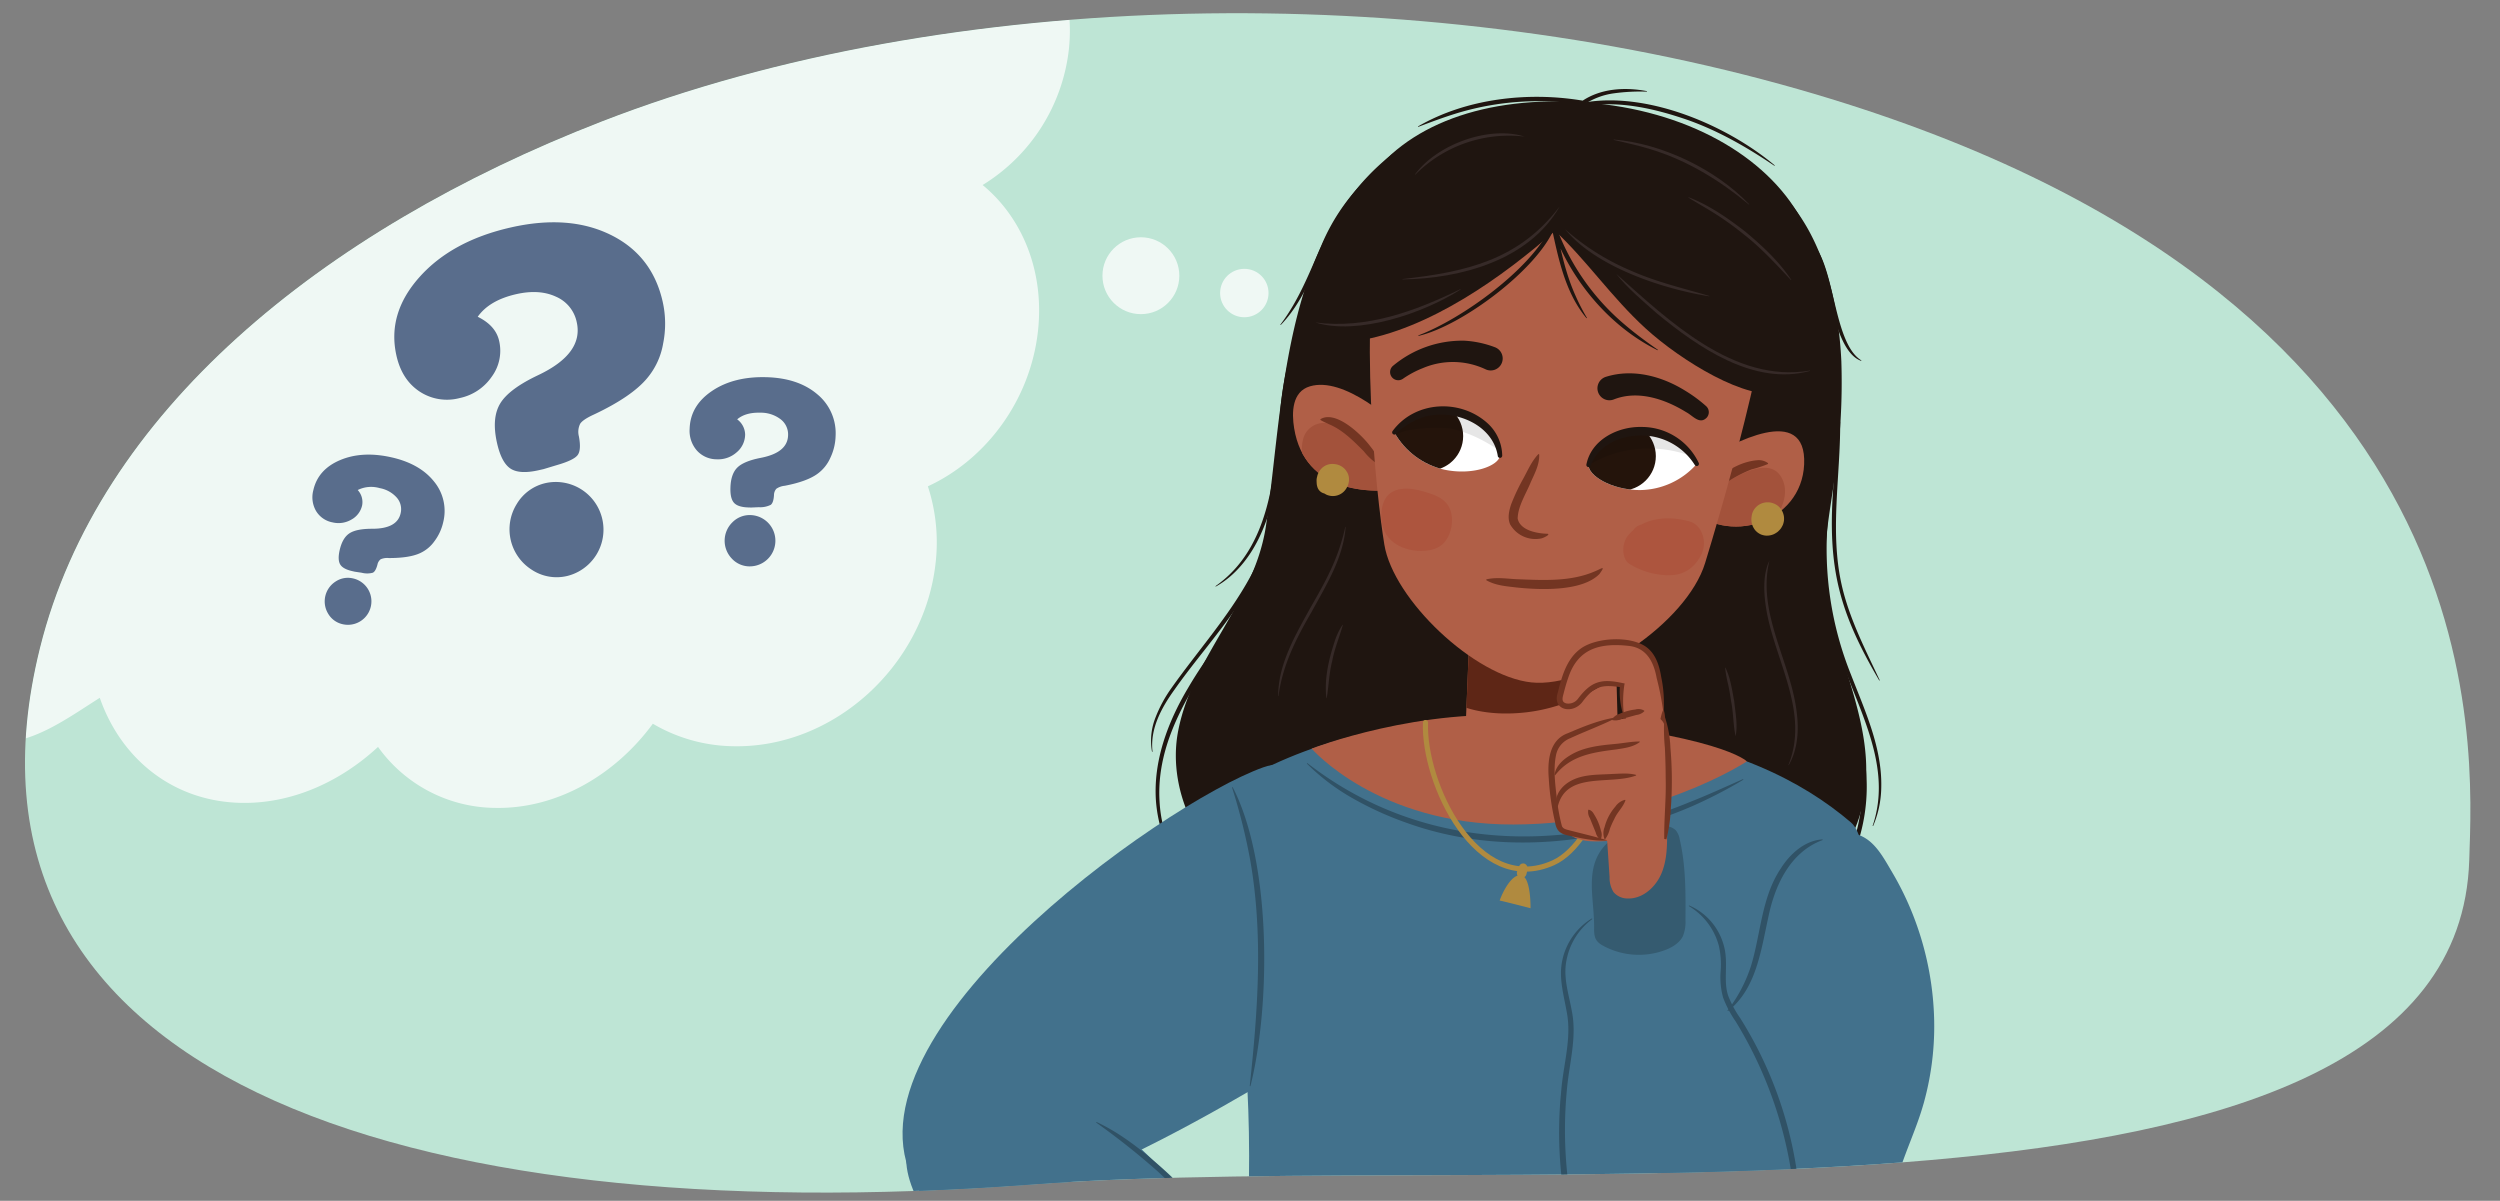
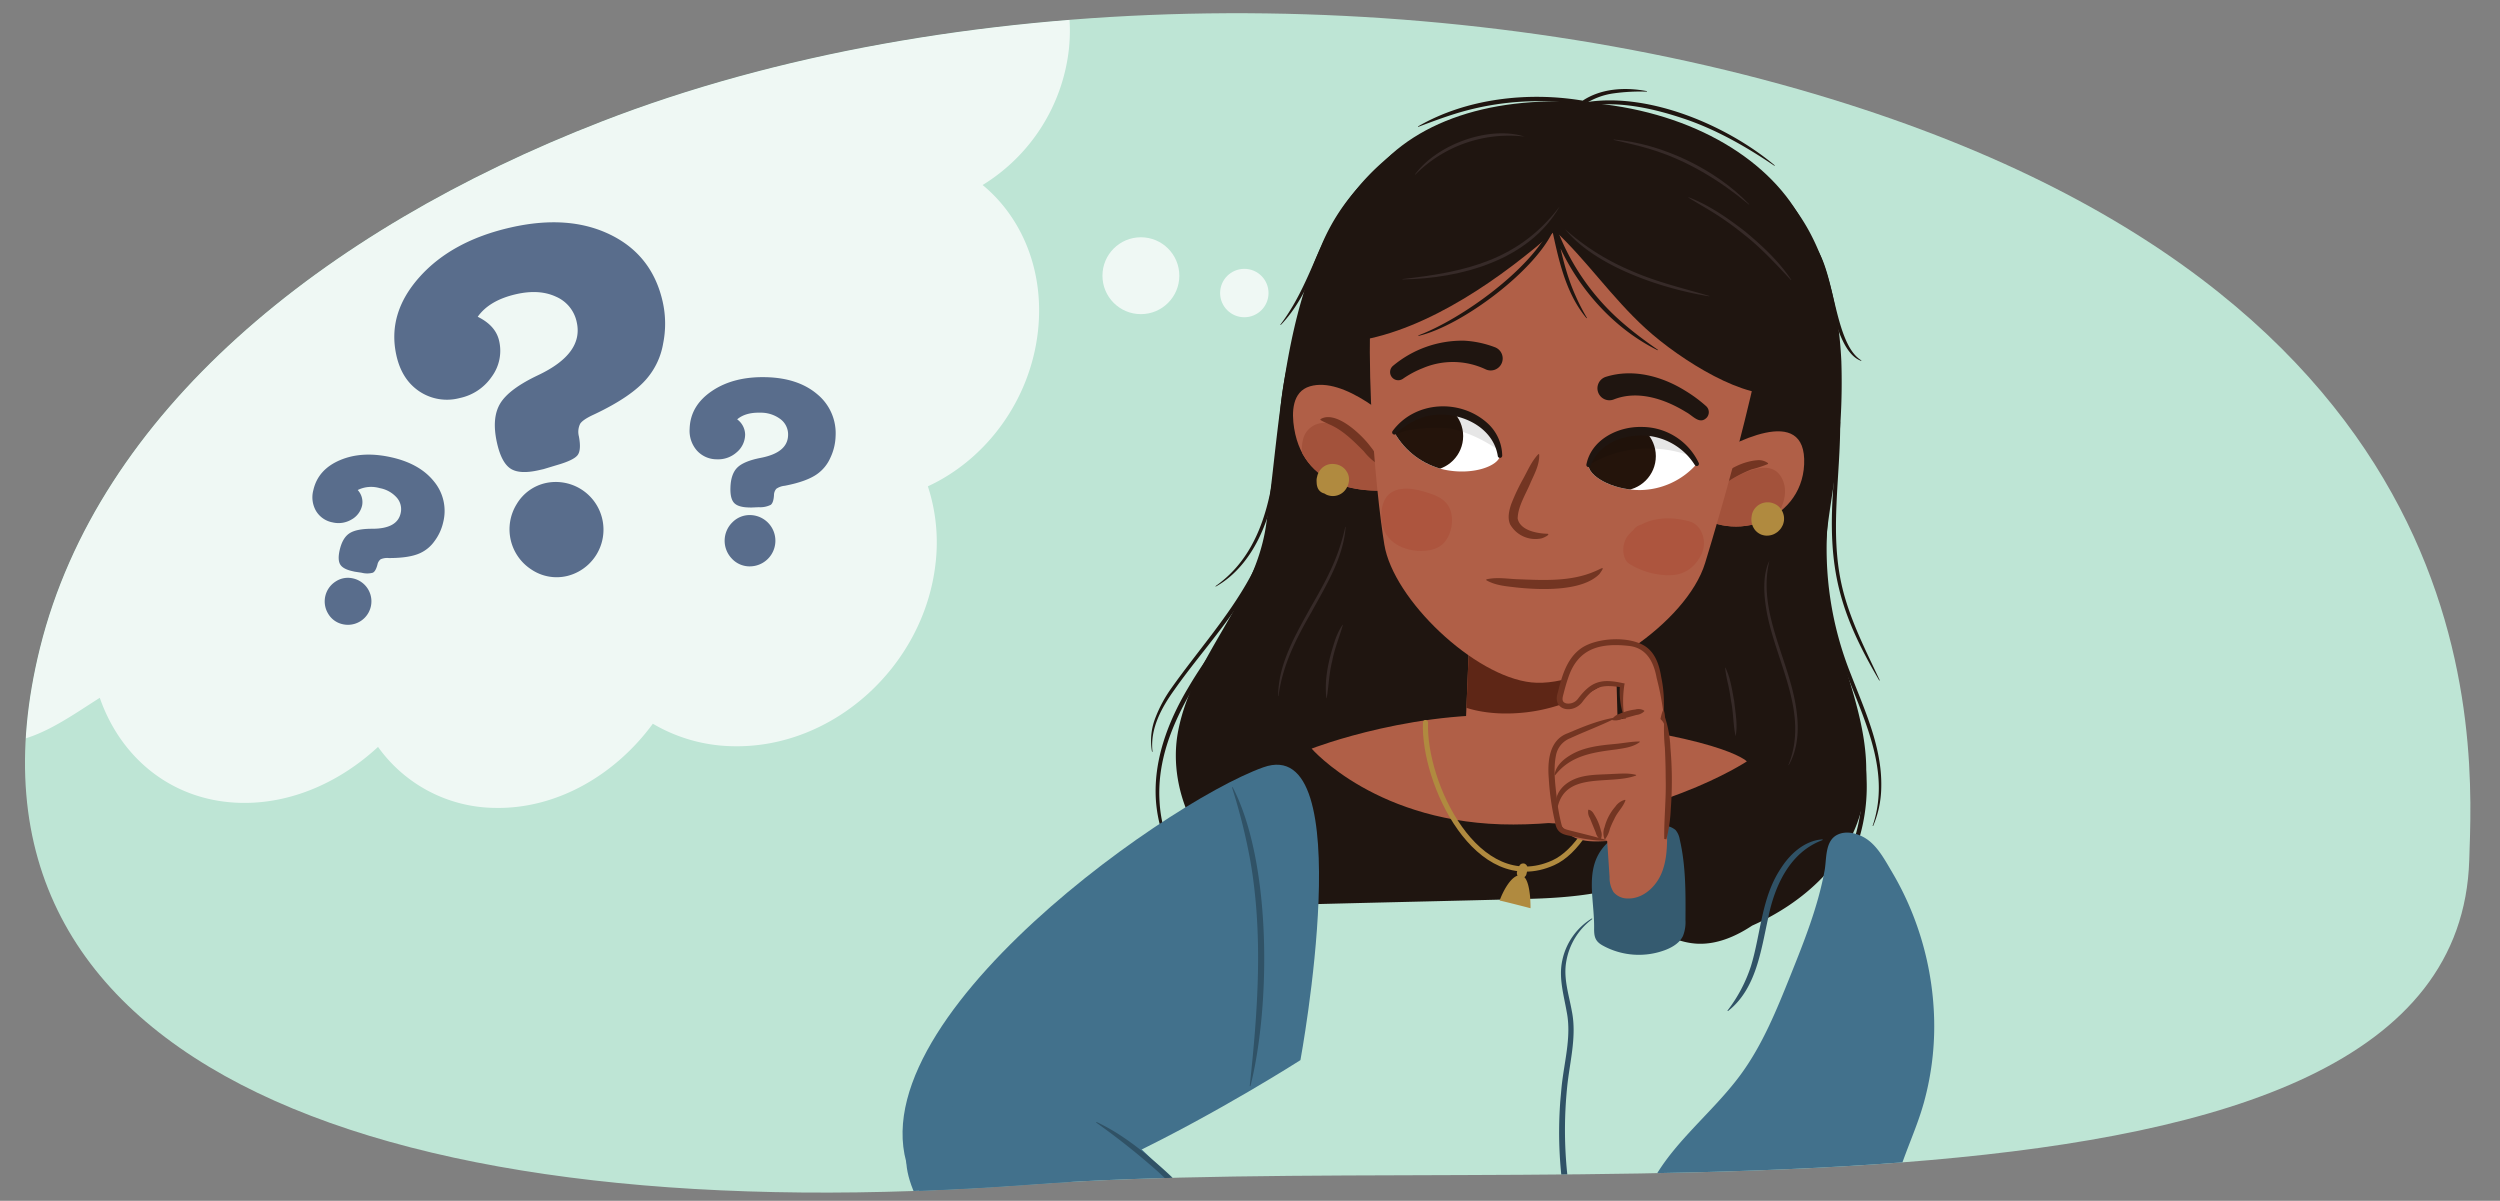
<svg xmlns="http://www.w3.org/2000/svg" width="760" height="365.05" viewBox="0 0 760 365.05">
  <rect x="0" y="0" width="760" height="365.05" fill="#808080" stroke="none" />
  <defs>
    <clipPath id="a">
      <path d="M546.51,27.077C430.975-5.934,288.982-4.245,182.912,36.935,97.274,70.183,29.866,125.751,12.17,196.915-19.863,325.742,120.231,374.579,313.451,360.093c150.1-11.254,433.392,24.288,437.2-98.611C751.725,226.844,761.158,88.409,546.51,27.077Z" fill="#bee5d5" />
    </clipPath>
    <clipPath id="b">
      <polygon points="491.184 198.158 492.618 251.458 444.409 248.724 446.566 196.321 491.184 198.158" fill="#b05f47" />
    </clipPath>
    <clipPath id="c">
      <path d="M518.513,139.679c7.623-4.677,30.8-17.446,29.948,1.5-.807,17.906-23.418,25.025-35.667,12.777" fill="#b05f47" />
    </clipPath>
    <clipPath id="d">
      <path d="M429.665,134.032c-6.293-6.6-21.2-19.629-31.452-16.587-5.4,1.6-5.594,7.864-4.79,12.765,3.19,19.451,23.009,21.039,38.454,17.381" fill="#b05f47" />
    </clipPath>
    <clipPath id="e">
      <path d="M455.994,138.518c.511-3.8-3.384-10.723-12.441-13.034-11.945-3.049-19.672,5.973-19.672,5.973a23.329,23.329,0,0,0,15.246,11.334C447.9,144.613,455.585,141.56,455.994,138.518Z" fill="#fff" />
    </clipPath>
    <clipPath id="f">
      <path d="M482.934,141.322c.282-3.82,5.521-9.8,14.859-10.191,12.317-.523,18.019,9.9,18.019,9.9a23.321,23.321,0,0,1-17.253,7.95C489.6,148.954,482.708,144.384,482.934,141.322Z" fill="#fff" />
    </clipPath>
  </defs>
  <path d="M546.51,27.077C430.975-5.934,288.982-4.245,182.912,36.935,97.274,70.183,29.866,125.751,12.17,196.915-19.863,325.742,120.231,374.579,313.451,360.093c150.1-11.254,433.392,24.288,437.2-98.611C751.725,226.844,761.158,88.409,546.51,27.077Z" fill="#bee5d5" />
  <g clip-path="url(#a)">
    <path d="M555.2,179.279c-1.484-11.506,1.035-22.988,2.555-34.295a196.23,196.23,0,0,0,2.016-35.137c-.721-15.684-4.638-38.149-19.405-52.345-1.253-1.2-100.192-20.437-101.97-19.653-48.682,21.473-47.522,80.5-53.508,121.763-3.4,23.43-22.189,39.545-26.7,62.448-3.808,19.313,7.531,41.331,26.373,48.979a4.381,4.381,0,0,0,.623.191c1.5,2.091,4.049,3.909,6.515,3.842,23.788-.646,47.583-1.138,71.371-1.765,4.8-.126,14.541-.344,23.563-2.122,8.622,5.827,18.886,15.3,29.535,15.708,5.781.223,11.454-2.169,16.492-5.515,15.577-6.875,29.739-19.457,33.552-36.679C571.24,221.979,558.052,201.373,555.2,179.279Z" fill="#1f1510" />
    <polygon points="491.184 198.158 492.618 251.458 444.409 248.724 446.566 196.321 491.184 198.158" fill="#b05f47" />
    <g clip-path="url(#b)">
      <path d="M490.6,191.354a67.657,67.657,0,0,1-25.053,7.265,68.872,68.872,0,0,1-12.418-.121c-4.689-.456-9.256-2.112-13.954-1.944-4.656.165-7.1,3.758-5.811,6.9a2.1,2.1,0,0,0-.125,2.359c5.885,9.876,19.195,12.154,31.12,10.688,13.117-1.612,24.45-8.341,33.827-15.969C503.417,196.279,497.162,188.016,490.6,191.354Z" fill="#5e2616" />
    </g>
    <path d="M408.351,135.607c.258-8.6-3.273-17.061-4.108-25.626-1.709-17.525.817-38.547,10.68-53.71C426.872,37.9,451.665,28.9,482.1,31.163S536.9,47.3,547.44,66.38c14.8,26.8-6.479,83.377-21.226,89.317" fill="#1f1510" />
    <path d="M518.513,139.679c7.623-4.677,30.8-17.446,29.948,1.5-.807,17.906-23.418,25.025-35.667,12.777" fill="#b05f47" />
    <g clip-path="url(#c)">
      <path d="M541.287,144.7c-3.331-5.082-11.024-1.208-15.017,1.086-5.094,2.928-8.609,7.325-11.181,12.658a2.383,2.383,0,0,0,1.731,3.2,4.576,4.576,0,0,0,2.025,1.635c5.627,2.366,12.93.783,17.823-2.869C541.059,157.131,544.723,149.947,541.287,144.7Z" fill="#a3523b" />
    </g>
    <path d="M429.665,134.032c-6.293-6.6-21.2-19.629-31.452-16.587-5.4,1.6-5.594,7.864-4.79,12.765,3.19,19.451,23.009,21.039,38.454,17.381" fill="#b05f47" />
    <g clip-path="url(#d)">
      <path d="M417.089,137.386c-3.686-4.09-7.778-7.2-13.084-8.635a6.549,6.549,0,0,0-7.962,5.183c-.986,4.643.759,8.64,3.628,12.114,3.695,4.475,10.3,10.337,16.347,10.634,2.928.144,4.905-1.207,6.3-3.768C425.054,147.87,420.285,140.931,417.089,137.386Z" fill="#a3523b" />
    </g>
    <path d="M518.972,150.156c.233-1.977,1.738-3.324,3.128-4.575,3.455-3.053,7.831-5.435,12.52-5.7a4.766,4.766,0,0,1,2.8.875.2.2,0,0,1-.043.338,36.256,36.256,0,0,1-4.871,1.594,37.917,37.917,0,0,0-8.818,4.841c-1.412.993-2.462,2.247-4.45,2.841a.2.2,0,0,1-.262-.217Z" fill="#733522" />
    <path d="M401.484,127.39c4.64-2.722,12.364,4.687,14.992,8.17,1.237,1.576,2.516,3.176,2.547,5.329a.2.2,0,0,1-.3.163,18.432,18.432,0,0,1-4.135-3.869c-3.15-3.162-6.437-6.5-10.587-8.224-.86-.419-1.594-.7-2.486-1.229a.194.194,0,0,1-.031-.34Z" fill="#733522" />
    <path d="M419.9,62.079c-7.1,37.033-1.522,88.427.936,103.462,2.734,16.715,27.332,40.1,44.744,41.914s47.21-18.047,52.785-36.326c4.277-14.024,19.907-65.892,23.184-104.248" fill="#b05f47" />
    <path d="M467.926,138.226c.077,3.035-1.353,5.633-2.54,8.282-1.459,3.6-3.97,7.406-4.012,11.165.786,3.584,5.862,4.518,9.129,4.595.887.3-1.6,1.392-1.942,1.41a8.828,8.828,0,0,1-9.454-4.222c-.935-2.007-.275-4.5.3-6.194a62.406,62.406,0,0,1,3.724-7.867c1.375-2.513,2.42-5.052,4.472-7.286a.185.185,0,0,1,.32.117Z" fill="#733522" />
    <path d="M488.232,114.543c8.2-2.559,16.96-.168,23.995,4.186a42.726,42.726,0,0,1,6.43,4.734,2.482,2.482,0,0,1,.18,3.506c-2.183,2.233-4.246-.655-6.272-1.693-6.422-3.967-14.62-6.724-21.909-3.868a3.645,3.645,0,1,1-2.424-6.865Z" fill="#1f1510" />
    <path d="M451.524,112.226a23.371,23.371,0,0,0-19-.308,29.3,29.3,0,0,0-6.049,3.241,2.482,2.482,0,0,1-3.032-3.92,32.8,32.8,0,0,1,21.733-7.669,31.015,31.015,0,0,1,9.249,1.977,3.647,3.647,0,1,1-2.9,6.679Z" fill="#1f1510" />
    <path d="M455.994,138.518c.511-3.8-3.384-10.723-12.441-13.034-11.945-3.049-19.672,5.973-19.672,5.973a23.329,23.329,0,0,0,15.246,11.334C447.9,144.613,455.585,141.56,455.994,138.518Z" fill="#fff" />
    <g clip-path="url(#e)">
      <circle cx="434.316" cy="132.569" r="10.485" fill="#24140b" />
      <path d="M464.471,138.084c-1.114-1.679-3.093-2.805-4.842-3.872a2.969,2.969,0,0,0,.291-4.474c-3.942-3.475-9.513-4.642-14.52-5.707a40.616,40.616,0,0,0-16.956-.153A66.028,66.028,0,0,0,413.5,128.8c-4.343,2.09-8.42,4.832-10.239,9.454-.634,1.61,1.345,3.736,2.869,2.345a44.208,44.208,0,0,1,12.969-8.144c-.033.1-.078.2-.108.3a.786.786,0,0,0,.336.944.8.8,0,0,0,1.228.814,22.213,22.213,0,0,1,6.6-3.5,47.612,47.612,0,0,1,10.573-.937c1.01.011,2.017.082,3.024.144a38.3,38.3,0,0,1,10.764,4.111,56.63,56.63,0,0,1,5.285,3.3c1.651,1.153,3.288,2.829,5.219,3.456A2.027,2.027,0,0,0,464.471,138.084Z" opacity="0.1" />
    </g>
    <path d="M455.315,138.524c-1.63-9.849-13.84-14.475-22.677-11.671a20.627,20.627,0,0,0-8.271,5.072.678.678,0,0,1-1.02-.886c6.791-9.206,20.611-9.919,28.927-2.318a13.587,13.587,0,0,1,4.4,9.79.679.679,0,0,1-1.358.013Z" fill="#1f1510" />
    <path d="M482.934,141.322c.282-3.82,5.521-9.8,14.859-10.191,12.317-.523,18.019,9.9,18.019,9.9a23.321,23.321,0,0,1-17.253,7.95C489.6,148.954,482.708,144.384,482.934,141.322Z" fill="#fff" />
    <g clip-path="url(#f)">
      <circle cx="492.888" cy="138.667" r="10.485" fill="#24140b" />
      <path d="M516.11,134.738c-11.077-6.886-26.031-5.8-36.283,2.143a2.366,2.366,0,0,0,.73,4.072,1.057,1.057,0,0,0,1.669,1.009c9.06-6.186,21.537-7.2,31.75-3.343C516.267,139.484,518.321,136.113,516.11,134.738Z" opacity="0.1" />
    </g>
    <path d="M482.271,141.176c1.508-7.556,9.617-11.557,16.748-11.379a19.147,19.147,0,0,1,17.4,10.932.678.678,0,0,1-.324.9.685.685,0,0,1-.895-.3,19.153,19.153,0,0,0-16.178-8.937c-6.338-.066-13.116,2.868-15.428,9.078a.679.679,0,0,1-1.326-.293Z" fill="#1f1510" />
    <path d="M412.374,103.662c22.188-3.42,44.8-19.794,60.357-33.481,9.793,9.162,17.145,20.167,27.544,29.668,10.717,9.792,31.094,22.323,41.125,19.447,17.824-25.881,17.537-79.211-67.728-82.6S412.374,103.662,412.374,103.662Z" fill="#1f1510" />
    <path d="M503.872,106.453c-15.065-7.48-26.945-22.047-32.283-37.907l1.261-.344c1.517,7.4,3,14.8,6.112,21.692a61.711,61.711,0,0,0,3.443,6.7c.055.083-.077.181-.14.1-6.579-7.933-8.586-18.429-10.7-28.215l1.261-.343a66.857,66.857,0,0,0,5.158,11.385,70.745,70.745,0,0,0,15.947,19.176c3.184,2.718,6.551,5.2,10.022,7.614.082.051.007.2-.085.148Z" fill="#1f1510" />
    <path d="M472.524,69.329c-5.119,12.55-28.1,29.733-41.257,32.773a.083.083,0,0,1-.047-.158c13.14-4.947,34.315-20.155,40.213-33.01a.581.581,0,1,1,1.091.395Z" fill="#1f1510" />
    <path d="M513.831,158.588c-4.337-1.3-10.19-1.668-14.919.912a4.053,4.053,0,0,0-2.273,1.49l-.214.261a13.445,13.445,0,0,0-1.447,1.472c-2.183,2.628-1.939,7.439.477,8.765a23.183,23.183,0,0,0,10.889,3.371c3.974.2,7.632-.842,10.432-5.447C519.549,164.852,517.235,159.609,513.831,158.588Z" fill="#ad553e" />
    <path d="M440.377,153.929c-1.609-2.752-4.64-3.6-7.06-4.357-4.433-1.389-13.087-2.956-13.4,6.947-.252,7.926,6.455,10.684,11.025,10.934,2.315.126,5.286-.077,7.44-1.875C441.3,163.142,442.42,157.422,440.377,153.929Z" fill="#ad553e" />
    <path d="M451.965,176.093c3.156-.685,6.1-.149,9.1-.018,8,.3,16.4.846,23.861-2.425,1.771-.687,3.429-2.071,1.307.844-5.3,5.433-18.294,4.844-25.377,4.085-3.034-.373-6.109-.564-8.944-2.149a.184.184,0,0,1,.051-.337Z" fill="#733522" />
    <path d="M431.111,38.412c14.735-8.535,33.644-10.625,50.274-7.778l-.454.1c5.737-3.9,13.081-4.282,19.677-3.039a.086.086,0,0,1-.017.169,58.664,58.664,0,0,0-9.911.5,21.375,21.375,0,0,0-9.048,3.39l-.2.141-.253-.041a85.326,85.326,0,0,0-37.905,2.454c-4.078,1.237-8.068,2.717-12.086,4.252-.089.04-.164-.1-.075-.153Z" fill="#1f1510" />
    <path d="M482.539,31.014c19.029-2.883,42.526,7.143,56.952,19.237.076.061-.017.192-.1.131-8.428-5.7-17.288-10.792-26.919-14.116-9.469-3.211-19.729-5.6-29.718-4.112a.58.58,0,0,1-.214-1.14Z" fill="#1f1510" />
    <path d="M552,75.209c5.835,7.96,5.71,29.3,13.813,34.329.085.038.027.189-.066.151-7.143-2.622-9.06-18.509-11.31-25.263-.875-2.857-1.6-6.066-3.329-8.474a.58.58,0,0,1,.892-.743Z" fill="#1f1510" />
-     <path d="M559.419,128.348c.077,16.8-3.329,33.823.661,50.377,2.39,9.852,7.054,18.886,11.342,28.042.046.087-.1.17-.147.076-12.224-20.843-15.669-34.128-14-58.278.346-6.76.94-13.486.979-20.219a.58.58,0,0,1,1.16,0Z" fill="#1f1510" />
+     <path d="M559.419,128.348c.077,16.8-3.329,33.823.661,50.377,2.39,9.852,7.054,18.886,11.342,28.042.046.087-.1.17-.147.076-12.224-20.843-15.669-34.128-14-58.278.346-6.76.94-13.486.979-20.219a.58.58,0,0,1,1.16,0" fill="#1f1510" />
    <path d="M555.626,158.678a102.346,102.346,0,0,0,7.045,46.344c4.239,10.99,9.54,22.287,9.233,34.387a31.094,31.094,0,0,1-2.457,11.656c-.037.095-.192.033-.153-.062,6.718-19.772-6.461-38.33-11.556-56.872a101.584,101.584,0,0,1-2.531-11.689,97.334,97.334,0,0,1-.737-23.866.58.58,0,0,1,1.156.1Z" fill="#1f1510" />
    <path d="M393.815,106.35c-5.605,18.734-2.35,39.531-11.195,57.437-2.9,5.87-7.209,11.284-12.983,14.51a.083.083,0,0,1-.087-.14c16.8-11.831,17.949-34.106,19.6-52.816a96.379,96.379,0,0,1,3.559-19.332.58.58,0,0,1,1.109.341Z" fill="#1f1510" />
    <path d="M387.222,156.473c-1.837,21.182-18.651,36.706-30.216,53.234-3.912,5.446-7.421,11.821-6.64,18.749.018.1-.148.129-.163.026a19.082,19.082,0,0,1,1.024-10.241,40.629,40.629,0,0,1,4.934-9.128c7.907-11.174,17.181-21.484,23.769-33.489a50.3,50.3,0,0,0,6.135-19.243.58.58,0,0,1,1.157.092Z" fill="#1f1510" />
    <path d="M372.016,194.917c-9.931,14.435-20.6,30.368-19.516,48.64a40.44,40.44,0,0,0,4.759,17.075c-3.664-4.7-5.357-11.032-5.841-17.008-.893-12.18,3.56-24.063,9.69-34.374,3.027-5.205,6.49-10.115,9.907-15.026a.609.609,0,0,1,1,.693Z" fill="#1f1510" />
    <path d="M566.638,229.418c2.839,15.728-1.393,33.215-12.489,44.942-.068.073-.2-.028-.132-.112,9.535-12.628,14.106-28.937,11.421-44.619a.609.609,0,0,1,1.2-.211Z" fill="#1f1510" />
    <path d="M418.284,53.3A63.941,63.941,0,0,0,402.8,75.127c-3.756,8.191-7.031,17.04-13.425,23.637-.066.072-.19-.03-.125-.108,5.513-7.234,8.8-15.707,12.437-24.026a61.2,61.2,0,0,1,15.822-22.193.58.58,0,0,1,.773.865Z" fill="#1f1510" />
-     <path d="M491.376,83.293c15.852,14.126,35.792,33.3,58.817,29.364.066-.018.1.093.027.11-16.966,4.649-34.061-7.216-46.555-17.521-4.2-3.7-9.035-7.764-12.289-11.953Z" fill="#362a28" />
    <path d="M475.819,69.716a73.327,73.327,0,0,0,20.548,12.811c7.469,3.275,15.407,5.122,23.212,7.434.064.016.044.124-.024.111-14.31-2.286-34.572-9.04-43.736-20.356Z" fill="#362a28" />
    <path d="M474.146,62.747c-9.242,16.33-30.1,21.963-47.731,22.19-.067,0-.077-.107-.008-.113,19.47-2.167,35.488-5.872,47.739-22.077Z" fill="#362a28" />
-     <path d="M399.871,98.034c15.606,2.033,30.3-3.433,44.106-10.135.058-.03.114.064.055.1-11.284,7.248-31.228,14.04-44.161,10.035Z" fill="#362a28" />
    <path d="M490.589,42.418c14.629,1.187,30.992,9.035,41.124,19.652.045.047-.026.128-.078.083C522.764,54.8,512.828,48.7,501.742,45.36c-3.666-1.139-7.41-1.937-11.168-2.829-.064-.012-.052-.12.015-.113Z" fill="#362a28" />
    <path d="M513.347,59.973c6.313,2.415,11.927,6.354,17.245,10.467,5.164,4.309,10.192,8.963,13.924,14.6.037.053-.044.121-.089.071-4.6-4.891-9.105-9.826-14.419-13.942a90.752,90.752,0,0,0-8.114-5.883c-2.812-1.817-5.739-3.418-8.6-5.209-.057-.031-.012-.128.049-.1Z" fill="#362a28" />
    <path d="M463.433,41.519A40.142,40.142,0,0,0,430.275,53.07c-.045.045-.128-.024-.085-.076,6.745-9.179,22.593-14.857,33.243-11.475Z" fill="#362a28" />
    <path d="M409.075,160.232c-.717,9.4-5.917,17.678-10.323,25.744-4.635,7.986-8.911,16.318-10.074,25.6a.057.057,0,0,1-.113-.007c.017-9.457,4.964-18,9.375-26.047,2.292-4.034,4.625-8.038,6.572-12.225a62.587,62.587,0,0,0,4.45-13.077.058.058,0,0,1,.113.016Z" fill="#362a28" />
    <path d="M408.21,190.035c-1.02,3.681-2.527,7.132-3.214,10.9-.949,3.7-1.054,7.467-1.661,11.238a.058.058,0,0,1-.113,0c-.669-5.723.679-11.551,2.45-16.973a19.8,19.8,0,0,1,2.435-5.206.058.058,0,0,1,.1.047Z" fill="#362a28" />
    <path d="M537.907,170.415c-3.882,16.179,6.6,30.782,8.341,46.506.625,5.285.242,10.979-2.467,15.67a.057.057,0,0,1-.1-.05c6.347-15.63-3.658-31.032-6.55-46.268-.936-5.071-1.413-11.363.778-15.858Z" fill="#362a28" />
    <path d="M524.545,203.007c1.56,3.195,2,6.758,2.662,10.214.341,3.476,1.126,7.181.415,10.59-.76-3.42-.639-7-1.336-10.451-.247-1.725-.542-3.445-.9-5.153a39.264,39.264,0,0,1-.951-5.168.059.059,0,0,1,.109-.032Z" fill="#362a28" />
    <path d="M542.322,157.148a2.456,2.456,0,0,0-.084-.518,5.21,5.21,0,0,0-.431-1.218,5.289,5.289,0,0,0-.672-1.011,4.925,4.925,0,0,0-.915-.819,5.4,5.4,0,0,0-2.315-.855,5.272,5.272,0,0,0-2.448.344,4.961,4.961,0,0,0-1.031.582,4.829,4.829,0,0,0-.888.85,2.165,2.165,0,0,0-.276.376,4.527,4.527,0,0,0-.731,1.867,2,2,0,0,0-.028.218c0,.009,0,.018,0,.026a3.4,3.4,0,0,0-.074.686,7.5,7.5,0,0,0,.056,1.1,7.244,7.244,0,0,0,.309,1.074,2.084,2.084,0,0,0,.151.346,6.141,6.141,0,0,0,.591.933,4.849,4.849,0,0,0,1.745,1.324,1.991,1.991,0,0,0,.386.143,4.871,4.871,0,0,0,1.2.235,5.345,5.345,0,0,0,2.354-.429,6.535,6.535,0,0,0,1.016-.6,2.553,2.553,0,0,0,.376-.312,6.762,6.762,0,0,0,.783-.856c.047-.066.088-.135.129-.205a9.081,9.081,0,0,0,.464-.858,6.037,6.037,0,0,0,.317-1.176A5,5,0,0,0,542.322,157.148Z" fill="#b08a3f" />
    <path d="M410.061,145.121a4.15,4.15,0,0,0-.659-1.754,4.5,4.5,0,0,0-1.268-1.376,4.724,4.724,0,0,0-1.408-.7,5.758,5.758,0,0,0-2.271-.219,4.658,4.658,0,0,0-2.191.89,4.8,4.8,0,0,0-.856.83,5.4,5.4,0,0,0-.7,1.16,4.269,4.269,0,0,0-.295.941,4.04,4.04,0,0,0-.174,1.03,12.383,12.383,0,0,0,.07,1.376,3.861,3.861,0,0,0,.158.688,2.847,2.847,0,0,0,1.765,1.921,2.007,2.007,0,0,0,.31.085c.195.118.4.227.594.333a2.691,2.691,0,0,0,.517.216,4.767,4.767,0,0,0,5.411-1.728,4.732,4.732,0,0,0,.419-.688,3.941,3.941,0,0,0,.344-.725A5.312,5.312,0,0,0,410.061,145.121Z" fill="#b08a3f" />
-     <path d="M440.244,219.708c22.049,19.847,37.041,10.6,47.472,1.745,38.151,4.305,60.241,16.036,74.919,28.514S543.643,361.54,543.643,361.54s16.965,87.327,6.527,101.005c-19.326,25.323-162.795,20.91-183.864-2.327-11.162-12.311-3.435-41.393,13.378-101.47,1.191-80.685-19.367-107.732-14.089-112.679C378.951,233.55,409.589,220.465,440.244,219.708Z" fill="#42718c" />
    <path d="M583.744,338.833c-2.638,7.961-6.417,15.583-8.037,23.812-1.394,7.086-1.147,14.45-2.951,21.443-4.193,16.249-18.775,27.854-34.11,34.668-8.792,3.907-19.522,6.5-27.64,1.334-7.024-4.467-9.746-13.269-11.433-21.42-2.3-11.114-3.614-22.912.149-33.62,5.386-15.329,19.884-25.312,29.482-38.422,6.656-9.093,10.92-19.675,15.117-30.133,4.154-10.352,8.328-20.825,10.358-31.84.641-3.475.069-8.839,3.715-10.8,2.786-1.5,6.4-.525,8.9,1.1,3.525,2.286,5.782,6.608,7.873,10.131a90.734,90.734,0,0,1,6.44,13.2,92.888,92.888,0,0,1,6.231,28.261,87,87,0,0,1-3.032,28.837Q584.313,337.115,583.744,338.833Z" fill="#42718c" />
    <path d="M384.021,233.271c-30.876,11.05-133.264,83.715-104.656,128.637,15.666,24.6,115.966-39.63,115.966-39.63S413.78,222.621,384.021,233.271Z" fill="#42718c" />
-     <path d="M397.493,232.026c34.049,26.4,77.26,27.934,116.163,11.815,5.38-2.1,10.865-4.635,16.154-6.965.121-.068.236.136.108.2a140.629,140.629,0,0,1-15.709,8.1c-27.087,11.63-58.479,15.1-86.574,4.976a100.447,100.447,0,0,1-16.161-7.322,65.425,65.425,0,0,1-14.14-10.64c-.1-.1.059-.265.159-.165Z" fill="#305266" />
    <path d="M374.76,239.35c11.766,22.82,11.573,66.044,5.388,90.782a.116.116,0,0,1-.226-.04c2.456-22.772,4.13-45.782.168-68.477a179.088,179.088,0,0,0-5.541-22.174c-.047-.122.151-.214.211-.091Z" fill="#305266" />
    <path d="M398.737,227.579s20.014,23.184,61.371,23.073c42.1-.113,70.934-19.186,70.934-19.186s-7.458-8.1-64.894-13.58C432.011,214.629,398.737,227.579,398.737,227.579Z" fill="#b05f47" />
    <path d="M433.348,219.653c-.7,18.359,15.612,53,38.778,42.664,14.581-6.5,21.813-40.156,21.813-40.156" fill="none" stroke="#b08a3f" stroke-linecap="round" stroke-miterlimit="10" stroke-width="1.561" />
    <path d="M463.4,266.642a1.465,1.465,0,0,0,.623-.839l.124-.519a5.586,5.586,0,0,0,.117-.854l.039-.5a1.346,1.346,0,0,0-.16-.8.821.821,0,0,0-.24-.294,1.176,1.176,0,0,0-1.149-.308.8.8,0,0,0-.355.134.962.962,0,0,0-.362.328.609.609,0,0,0-.117.161c-.038.071-.07.146-.105.218l-.2.419a5.2,5.2,0,0,0-.307.769l-.142.478a1.642,1.642,0,0,0,.147,1.122c.008.014.024.021.032.035-2.393.77-4.577,5.113-5.448,7.568,2.608.578,9.381,2.339,9.381,2.339S465.428,268.726,463.4,266.642Z" fill="#b08a3f" />
    <path d="M485.524,260.528c3.382-7.134,12.252-10.141,20.122-9.513a5.681,5.681,0,0,1,3.726,1.316,5.838,5.838,0,0,1,1.26,2.825c1.865,7.981,1.813,16.268,1.752,24.464a11.545,11.545,0,0,1-.759,4.919c-.963,2.019-3.009,3.3-5.078,4.146a22.735,22.735,0,0,1-19.2-1.182c-2.419-1.308-2.768-2.7-2.735-5.362.042-3.514-.407-6.989-.615-10.491C483.78,267.887,483.879,264,485.524,260.528Z" fill="#355b70" />
    <path d="M500.508,197.753c-2.553-2.209-6.2-2.575-9.572-2.489-3.355.087-6.847.574-9.608,2.48-4.207,2.905-5.725,8.311-6.95,13.275a4.188,4.188,0,0,0-.145,2.155c.545,1.869,3.323,1.991,4.912.866s2.523-2.965,4-4.232c3.105-2.663,5.935-2.095,9.983-1.508-.833,5.91,1.169,11.835,2.429,17.67.365,1.689,5.812-.023,6.561-.5,2.325-1.469,2.911-3.879,3.31-6.429.7-4.507-.376-9.51-1.283-13.926C503.588,202.41,502.664,199.618,500.508,197.753Z" fill="#b05f47" />
    <path d="M505.539,215.7a86.712,86.712,0,0,0-1.922-9.607c-.865-4.8-3.02-9.069-8.3-9.721-8.821-1-15.691.65-18.636,9.852-.534,1.506-.957,3.07-1.361,4.652-.359,1.374-.7,2.523.807,2.957a3.645,3.645,0,0,0,3.57-1.4c3.988-5.294,7.072-6.2,13.521-4.787l.672.117-.112.629a33.272,33.272,0,0,0-.113,8.75.115.115,0,0,1-.225.042,23.227,23.227,0,0,1-.971-8.976l.559.746c-6.1-.9-8.317-.506-12.118,4.614-3.02,3.655-9.186,2.276-7.305-3.124,1.2-4.873,2.7-10.276,7.046-13.345,4.738-3.344,15.067-3.875,19.831-.4,2.9,2.128,4,5.789,4.526,9.108a37.6,37.6,0,0,1,.755,9.891.115.115,0,0,1-.229,0Z" fill="#733522" />
    <path d="M493.67,217.142c1.424,2.536,2.122,6.214,2.728,8.539,1.564.315,3.668-.393,5.192-.965,3.236-1.815,2.685-6.226,4.1-9.1,1.148,3.117.25,7.863-2.388,10.118a8.375,8.375,0,0,1-3.42,1.5,8.512,8.512,0,0,1-3.776.261,1.866,1.866,0,0,1-1.423-1.313c-.039-.13-.089-.489-.123-.625-.471-2.771-1.5-5.442-1.114-8.373a.122.122,0,0,1,.225-.042Z" fill="#733522" />
    <path d="M487.422,219.4c-4.393.79-9.071,2.145-11.75,5.714-2.109,2.81-2.584,6.483-2.988,9.974a36.739,36.739,0,0,0-.213,10.387c.585,3.426,2.3,6.82,5.266,8.632,3.168,1.935,7.139,1.777,10.845,1.556l.73,11.005a8.212,8.212,0,0,0,1.213,4.539,5.577,5.577,0,0,0,4.279,1.932c4.553.159,8.551-3.46,10.3-7.666s1.734-8.906,1.692-13.462l-.266-28.316c-.015-1.627-.3-3.791-1.6-4.944-1.1-.97-2.491-.725-3.875-.7A87.235,87.235,0,0,0,487.422,219.4Z" fill="#b05f47" />
    <path d="M499.838,216.242a3.9,3.9,0,0,1-2.344,1.1c-1.177.328-3.55.981-4.73,1.3a4.14,4.14,0,0,1-2.571.271.15.15,0,0,1-.1-.185,3.446,3.446,0,0,1,2.1-1.659,16.8,16.8,0,0,1,4.98-1.386,3.321,3.321,0,0,1,2.639.334.155.155,0,0,1,.026.228Z" fill="#733522" />
    <path d="M498.447,225.63c-2.073,1.507-4.6,1.794-6.961,2.177-7.131.9-14,1.8-18.7,7.849a.121.121,0,0,1-.21-.094c.355-2.574,2.425-4.523,4.536-5.822,4.221-2.688,9.355-3.15,14.155-3.608,2.389-.228,4.624-.7,7.105-.72a.121.121,0,0,1,.072.218Z" fill="#733522" />
    <path d="M497.323,235.775c-7.87,2.937-21.184-1.347-23.752,9.416a.12.12,0,0,1-.228.022c-.989-2.511.672-5.248,2.631-6.791,4.078-3.216,9.385-2.827,14.177-3.14,2.375-.073,4.737-.349,7.157.264a.122.122,0,0,1,.015.229Z" fill="#733522" />
    <path d="M487.766,255.041a4.844,4.844,0,0,1,.02-3.564,15.293,15.293,0,0,1,3.281-6.267,5.045,5.045,0,0,1,2.906-2.058.135.135,0,0,1,.152.171c-.77,2.164-2.479,3.564-3.4,5.7a26.921,26.921,0,0,0-1.329,2.959,8.5,8.5,0,0,1-1.405,3.087.138.138,0,0,1-.227-.027Z" fill="#733522" />
    <path d="M483.013,246.157c1.082.3,1.385,1.1,1.824,1.8a15.636,15.636,0,0,1,1.852,4.6,3.241,3.241,0,0,1-.055,2.557.153.153,0,0,1-.207.061,3.794,3.794,0,0,1-1.334-2.116c-.447-1.081-1.333-3.261-1.766-4.347a3.6,3.6,0,0,1-.51-2.433.158.158,0,0,1,.2-.119Z" fill="#733522" />
    <path d="M491.1,218.341c-4.529,2.292-9.245,3.976-13.766,6.089a6.927,6.927,0,0,0-4.259,4.93c-1.01,4.653-.18,9.886.359,14.645a56.5,56.5,0,0,0,1.4,7.158c.428.948,1.618,1.047,2.61,1.348,3.548.9,7.413,1.834,10.932,2.852a.116.116,0,0,1,.079.144c-3.749.23-7.692-.64-11.4-1.452-2.688-.494-3.886-1.4-4.328-4.163a77.307,77.307,0,0,1-1.9-13.213c-.411-5.128.053-11.723,5.79-13.782,4.669-2,9.365-3.933,14.405-4.774a.117.117,0,0,1,.071.218Z" fill="#733522" />
    <path d="M506.168,218.112a33.425,33.425,0,0,1,1.638,9.173,114.781,114.781,0,0,1,.115,18.615,45.233,45.233,0,0,1-1.329,9.216l-.653-.125c.649-1.523.818-1.347.644.171l-.653-.125c-.087-6.181.619-12.263.436-18.437,0-3.067-.1-6.135-.236-9.2a59.437,59.437,0,0,1-.189-9.257.119.119,0,0,1,.227-.03Z" fill="#733522" />
-     <path d="M513.56,275.281a18.43,18.43,0,0,1,10.391,11.855c1.665,5.4-.218,10.936,1.453,15.659a32.591,32.591,0,0,0,3.665,6.784,120.588,120.588,0,0,1,18.183,72.374,94.737,94.737,0,0,1-1.8,11.8.115.115,0,0,1-.227-.036c.452-5.277.791-10.526.844-15.786a125.07,125.07,0,0,0-18.448-67.445,33.982,33.982,0,0,1-3.784-7.174,23.28,23.28,0,0,1-.757-8.132,25.622,25.622,0,0,0-.552-7.657,20,20,0,0,0-9.068-12.04c-.121-.061-.022-.265.1-.2Z" fill="#305266" />
    <path d="M484.012,279.425a20.222,20.222,0,0,0-7.846,12.755c-.964,5.139.768,10.14,1.675,15.215,1.583,7.855-.75,15.741-1.471,23.537a128.522,128.522,0,0,0,11.957,68.033c6.235,8.738,16.835,16,27.867,18.085,11.405,2.5,23.155-.4,33.723-4.47-10.081,5.638-22.481,8.178-34.026,6a47.54,47.54,0,0,1-29.115-18.866,126.745,126.745,0,0,1-12.442-65.039l.354-3.924c.727-7.666,3.113-15.47,1.6-23.09-.886-5.111-2.515-10.457-1.347-15.72a19.676,19.676,0,0,1,8.941-12.712c.118-.078.241.113.126.191Z" fill="#305266" />
    <path d="M554.019,255.4c-9.945,3.689-14.573,13.982-16.507,23.726-2.185,9.842-3.625,21.5-12.155,28.2-.1.083-.248-.051-.167-.156a44.676,44.676,0,0,0,7.08-13.417c3.031-9.8,3.16-20.825,9.065-29.7,2.775-4.408,7.223-8.5,12.635-8.876a.116.116,0,0,1,.049.224Z" fill="#305266" />
    <path d="M329.152,332.575c1.166,3.3,62.445,48.794,55.774,84.327-10.764,57.332-17.017,33.8-17.017,33.8-33.527-25.931-90.185-70.769-92.365-96.9S329.152,332.575,329.152,332.575Z" fill="#42718c" />
    <path d="M333.41,341.111c7.253,3.406,13.582,8.411,19.547,13.689,15.594,13.845,28.282,32.21,31.585,53.128.075.88.37,3.6.445,4.477.041,1.5.064,3,.053,4.49a.115.115,0,0,1-.229.013c-3.072-24.836-14.67-44.127-32.961-60.881A220.83,220.83,0,0,0,333.3,341.311c-.116-.067-.01-.266.112-.2Z" fill="#305266" />
    <g opacity="0.75">
      <path d="M114.921,227.06A44.231,44.231,0,0,0,150.5,245.6c18.668.371,36.451-9.9,47.963-25.588a49.57,49.57,0,0,0,24.34,6.84c30.5.68,58-24.308,61.581-55.39a54.846,54.846,0,0,0-2.312-23.621c17.678-8.151,31.162-26.146,33.473-47.223,2-18.234-4.84-34.522-16.832-44.374A55.674,55.674,0,0,0,324.925,15.1c2.206-20.125-7.278-37.895-22.778-46.524a58.031,58.031,0,0,0,14.22-31.964c3.141-27.562-14.231-49.623-38.683-51.437a50.277,50.277,0,0,0-25.244,5.13c-6.405-14.827-21.551-26.281-39.739-27.493-11.849-.79-23.5,3.6-33.026,9.816a45.61,45.61,0,0,0-32.5-16.155c-18.91-1.266-37.157,7.949-48.213,22.677a56.665,56.665,0,0,0-30.018-10.515C36.995-133.441,6.559-112.745.85-83.415A45.985,45.985,0,0,0,6.556-50.3C-11.683-40.558-25.632-23.947-29.51-4.4A50.248,50.248,0,0,0-12.18,44.931C-28.639,53.6-41.129,68.16-44.489,85.154c-3.416,17.279,3.4,33.053,16.7,43.185a67.222,67.222,0,0,0-19.435,35.2c-6.1,31.314,15.056,61.676,45.542,62.356,11.753.263,22-7.432,32.017-13.761,6.493,18.674,22.4,31.531,42.993,31.94C88.517,244.372,103.289,237.829,114.921,227.06Z" fill="#fff" />
    </g>
    <g opacity="0.75">
      <circle cx="346.831" cy="83.815" r="11.684" fill="#fff" />
      <circle cx="378.274" cy="89.086" r="7.357" fill="#fff" />
    </g>
  </g>
  <path d="M231.141,125.457q-4.515-.124-7.038,2.023a5.883,5.883,0,0,1,2.418,4.666,7.138,7.138,0,0,1-2.614,5.39,8.44,8.44,0,0,1-5.971,2.093,8.11,8.11,0,0,1-6.086-2.674,9.079,9.079,0,0,1-2.2-6.59q.2-7.059,6.808-11.515T233,114.667q9.681.269,15.461,5.192a15.341,15.341,0,0,1,5.561,12.72,16.377,16.377,0,0,1-1.622,6.649,11.9,11.9,0,0,1-3.954,4.86q-3.186,2.295-9.873,3.586a5.471,5.471,0,0,0-2.571.915,2.984,2.984,0,0,0-.711,1.951q-.147,2.3-.985,2.93a7.155,7.155,0,0,1-3.634.72l-2.3.1-.821-.023q-3.2-.088-4.4-1.4t-1.1-4.589q.115-4.185,2.1-6.143t7.187-2.962q8.092-1.583,8.238-6.836a5.8,5.8,0,0,0-2.247-4.866A9.9,9.9,0,0,0,231.141,125.457Zm-3.348,46.723a7.375,7.375,0,0,1-5.394-2.449,7.832,7.832,0,0,1,.305-11,7.37,7.37,0,0,1,5.521-2.146,7.8,7.8,0,0,1-.432,15.593Z" fill="#596d8c" />
  <path d="M115.423,148.388a9.224,9.224,0,0,0-6.677.581,5.387,5.387,0,0,1,1.352,4.616,6.534,6.534,0,0,1-3.294,4.382,7.721,7.721,0,0,1-5.731.832,7.423,7.423,0,0,1-5-3.471,8.307,8.307,0,0,1-.819-6.305q1.416-6.306,8.137-9.148t15.594-.852q8.65,1.941,12.976,7.378a14.04,14.04,0,0,1,2.762,12.4,14.99,14.99,0,0,1-2.624,5.687,10.9,10.9,0,0,1-4.405,3.671q-3.266,1.5-9.5,1.488a5.013,5.013,0,0,0-2.47.37,2.733,2.733,0,0,0-.981,1.627q-.535,2.037-1.4,2.459a6.547,6.547,0,0,1-3.39.01l-2.085-.314-.734-.165q-2.859-.642-3.7-2.025t-.187-4.316q.84-3.739,2.965-5.149t6.976-1.4q7.546,0,8.6-4.694a5.31,5.31,0,0,0-1.163-4.766A9.064,9.064,0,0,0,115.423,148.388Zm-11.212,41.38a6.747,6.747,0,0,1-4.415-3.146A7.168,7.168,0,0,1,102,176.8a6.744,6.744,0,0,1,5.336-.959,7.138,7.138,0,0,1-3.126,13.93Z" fill="#596d8c" />
  <path d="M156.969,89.416q-8.187,1.852-11.742,6.881,5.452,2.679,6.5,7.291A13.274,13.274,0,0,1,149.5,114.5a15.691,15.691,0,0,1-9.791,6.517A15.072,15.072,0,0,1,127.52,119q-5.344-3.561-6.993-10.855-2.9-12.8,6.961-23.87T155.353,69.13q17.559-3.974,30.232,2.235t15.868,20.347a30.427,30.427,0,0,1,.139,12.72A22.123,22.123,0,0,1,196.708,115q-4.681,5.6-16.13,11-3.4,1.554-4.209,2.83a5.552,5.552,0,0,0-.383,3.84q.792,4.2-.426,5.73t-6.211,2.97l-4.1,1.24-1.488.337q-5.806,1.314-8.56-.49t-4.1-7.755q-1.717-7.59.955-12.028t11.579-8.642q13.845-6.573,11.69-16.1a10.786,10.786,0,0,0-6.285-7.73Q163.962,87.834,156.969,89.416Zm15.47,85.679a13.7,13.7,0,0,1-10.839-1.928,14.554,14.554,0,0,1-4.512-19.945,13.708,13.708,0,0,1,8.954-6.406,14.5,14.5,0,0,1,6.4,28.279Z" fill="#596d8c" />
</svg>